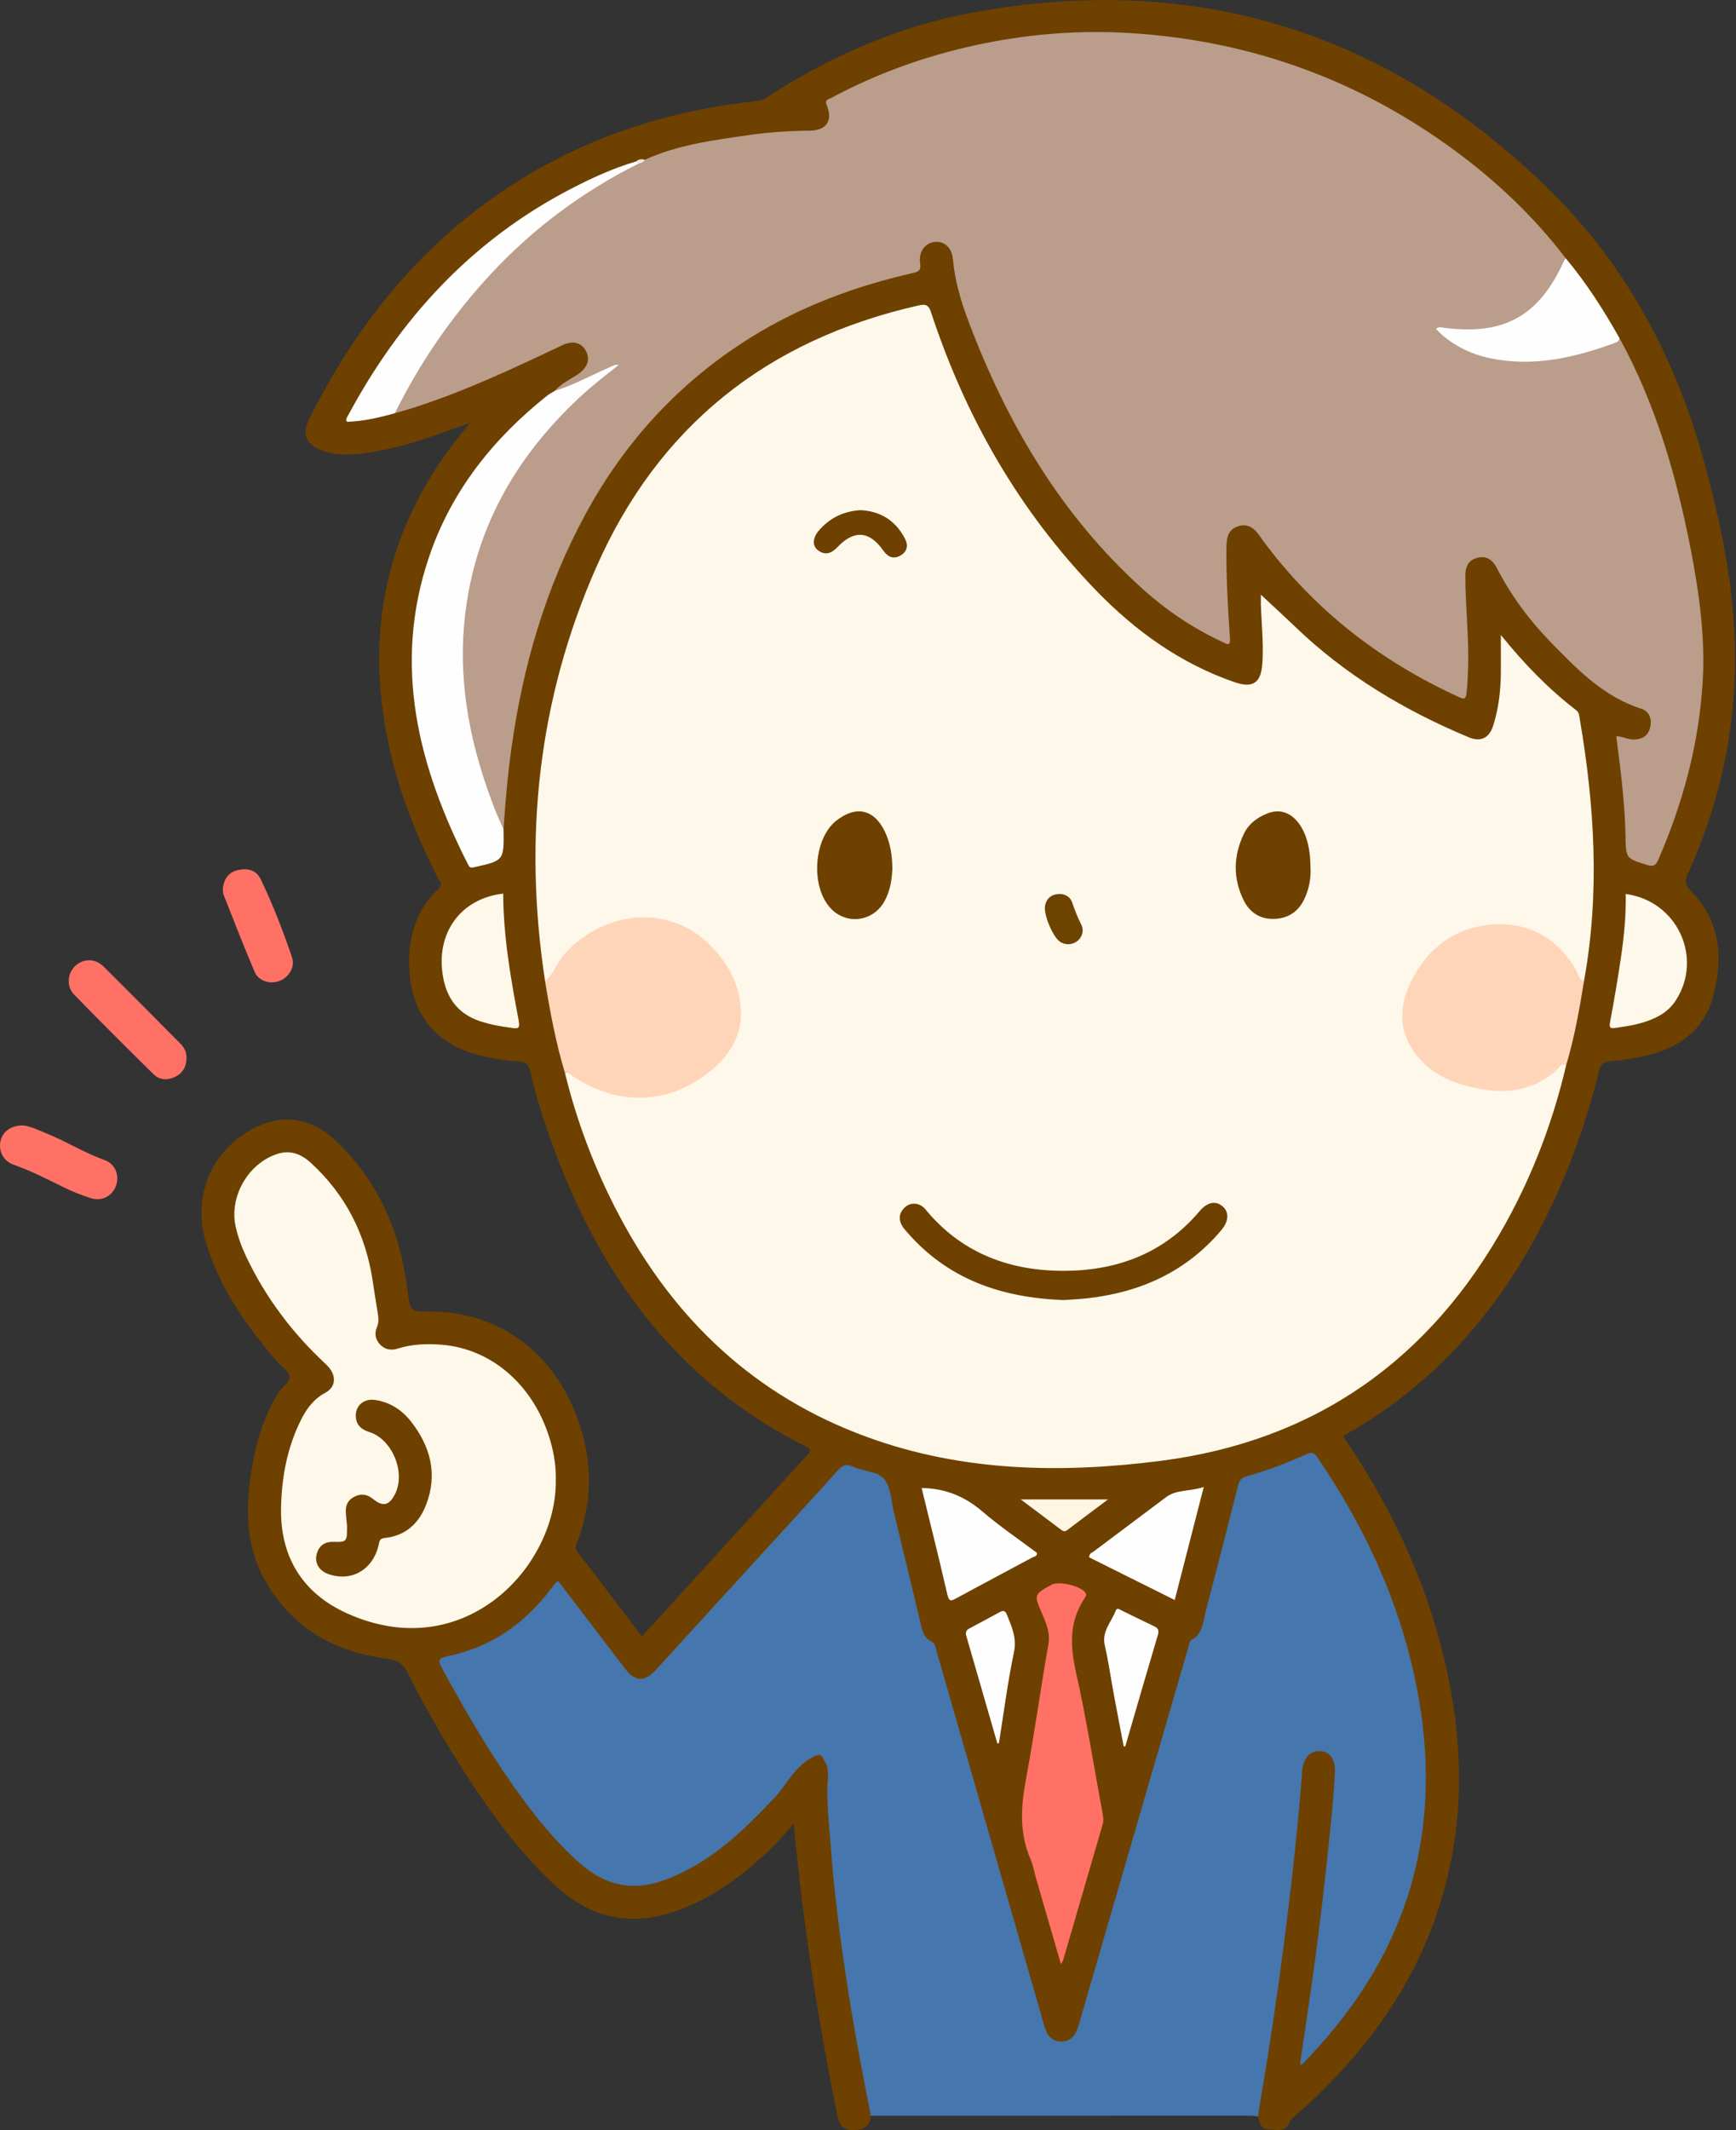
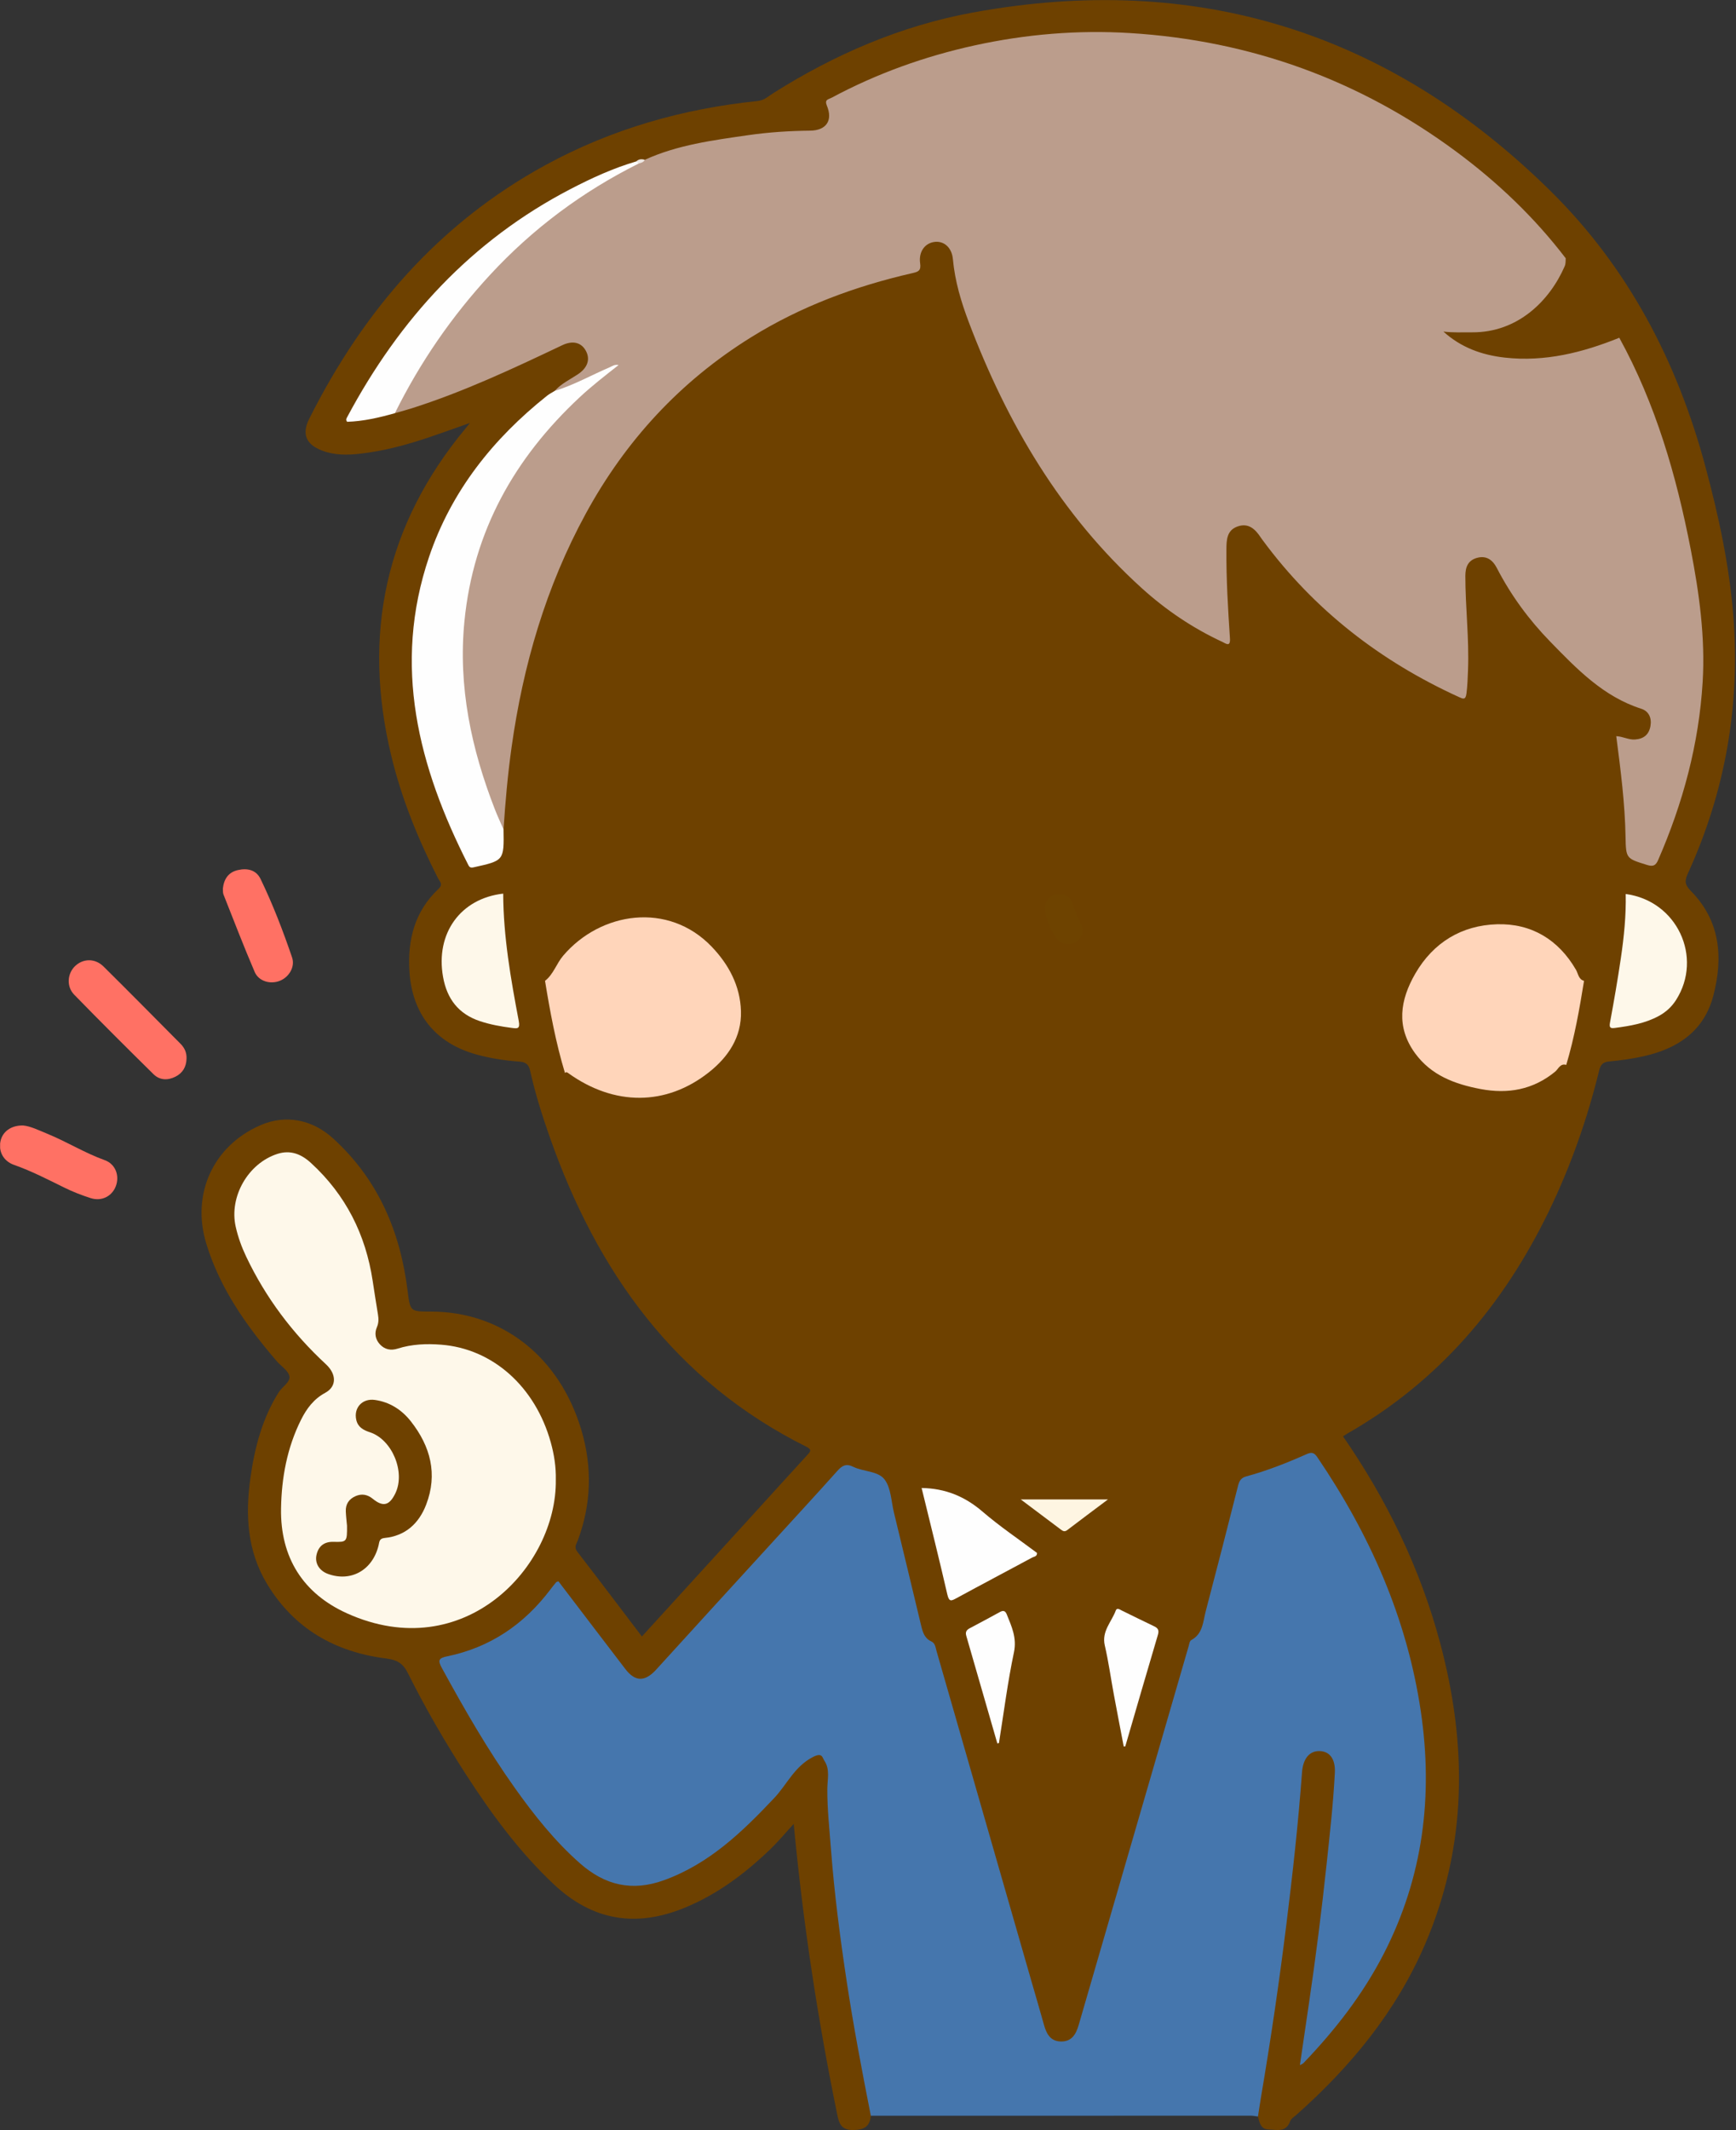
<svg xmlns="http://www.w3.org/2000/svg" version="1.1" x="0" y="0" width="848" height="1040" viewBox="0, 0, 848, 1040">
  <rect x="0" y="0" width="848" height="1040" fill="#333333" stroke="none" />
  <defs>
    <clipPath id="Clip_1">
      <path d="M0.06,0.04 L847.504,0.04 L847.504,1040 L0.06,1040 z" />
    </clipPath>
    <clipPath id="Clip_2">
-       <path d="M0.06,0.04 L847.504,0.04 L847.504,1040 L0.06,1040 z" />
+       <path d="M0.06,0.04 L847.504,0.04 L0.06,1040 z" />
    </clipPath>
  </defs>
  <g id="Layer_1">
    <g clip-path="url(#Clip_1)">
      <path d="M425.378,1033.03 C424.908,1038.46 421.91,1039.97 416.613,1040 C411.069,1040.04 409.878,1036.87 409.026,1032.71 C399.464,986.065 392.274,939.076 387.718,890.524 C383.871,894.706 380.229,899.101 376.139,903.03 C363.942,914.749 350.566,924.796 334.787,931.342 C310.841,941.277 289.482,937.92 270.364,919.882 C253.62,904.085 240.157,885.785 227.744,866.59 C217.355,850.525 207.765,833.978 199.223,816.873 C196.817,812.054 193.873,810.438 188.724,809.79 C163.776,806.648 143.693,795.302 130.436,773.344 C120.723,757.254 119.799,739.674 122.316,721.663 C124.377,706.913 128.061,692.654 136.112,679.833 C137.844,677.074 141.9,674.817 141.364,671.977 C140.836,669.184 137.229,667.007 135.064,664.482 C120.347,647.321 107.396,629.053 100.737,607.115 C93.37,582.843 104.231,559.399 127.163,549.412 C139.665,543.967 152.641,546.673 162.718,555.847 C184.77,575.926 195.538,601.342 199.124,630.368 C200.363,640.397 200.435,640.388 210.513,640.392 C245.199,640.408 273.33,662.448 283.975,698.187 C289.365,716.286 288.873,734.285 282.264,752.068 C281.633,753.767 280.25,755.371 281.953,757.575 C292.515,771.245 302.919,785.036 313.553,799.022 C330.723,780.202 347.665,761.643 364.594,743.072 C374.461,732.246 384.28,721.376 394.189,710.589 C395.765,708.872 396.906,707.886 393.847,706.36 C329.858,674.448 291.717,621.055 268.566,555.268 C264.816,544.613 261.417,533.834 258.961,522.801 C258.261,519.657 256.775,518.561 253.69,518.336 C246.552,517.815 239.477,516.739 232.559,514.81 C212.596,509.243 201.326,495.043 200.006,474.346 C199.012,458.766 202.592,444.906 214.267,433.932 C216.592,431.747 214.741,430.348 213.965,428.827 C204.192,409.662 196.127,389.846 191.094,368.884 C176.902,309.779 188.216,256.435 227.242,209.381 C227.764,208.751 228.268,208.107 229.546,206.518 C222.319,209.059 216.169,211.289 209.973,213.385 C198.929,217.121 187.712,220.177 176.091,221.509 C169.762,222.234 163.465,222.338 157.37,220.02 C149.42,216.997 147.315,211.901 151.07,204.424 C177.486,151.821 214.362,108.955 266.658,80.491 C298.939,62.921 333.591,53.088 370.017,49.327 C373.411,48.977 375.311,47 377.747,45.464 C407.849,26.479 440.16,12.554 475.162,6.128 C584.128,-13.877 678.392,15.504 757.187,93.041 C795.143,130.39 819.154,176.202 832.969,227.504 C839.47,251.646 844.772,276.03 846.704,300.959 C850.087,344.587 842.74,386.48 824.557,426.347 C822.934,429.905 822.787,431.828 825.926,434.999 C840.314,449.528 841.811,467.371 836.946,486.065 C832.407,503.51 819.432,512.042 802.736,515.754 C797.231,516.978 791.594,517.754 785.974,518.269 C782.907,518.55 781.825,519.956 781.161,522.662 C775.322,546.448 767.248,569.445 756.551,591.496 C734.352,637.257 702.749,674.493 658.161,699.948 C657.455,700.352 656.797,700.841 656.055,701.33 C677.48,732.328 693.694,765.679 703.426,801.986 C716.816,851.934 716.809,901.382 695.993,949.586 C681.871,982.288 659.725,1009.1 633.279,1032.58 C632.169,1033.56 630.64,1034.48 630.193,1035.74 C628.2,1041.37 623.545,1039.82 619.644,1039.73 C615.859,1039.64 615.2,1036.34 614.48,1033.4 C613.508,1031.15 613.738,1028.86 614.145,1026.53 C619.784,994.195 624.408,961.707 628.314,929.126 C630.889,907.649 633.212,886.134 634.692,864.542 C635.187,857.328 641.056,852.27 646.872,854.169 C650.902,855.486 653.06,858.308 653.325,862.708 C653.778,870.242 652.746,877.699 652.034,885.127 C649.16,915.123 645.656,945.052 641.316,974.878 C639.887,984.702 638.307,994.508 636.926,1004.82 C653.339,988.161 666.726,970 676.601,949.442 C688.222,925.253 694.231,899.777 694.758,872.768 C695.904,814.07 675.256,762.615 643.833,714.504 C641.977,711.662 640.033,710.788 636.773,712.163 C628.177,715.792 619.512,719.281 610.53,721.864 C607.276,722.799 606.326,725.218 605.555,728.089 C600.104,748.364 595.14,768.765 589.856,789.083 C588.671,793.637 587.504,798.113 583.651,801.325 C582.195,802.54 581.798,804.43 581.29,806.204 C565.71,860.669 549.569,914.972 533.951,969.427 C532.206,975.512 530.339,981.563 528.602,987.652 C528.009,989.733 527.381,991.821 526.117,993.626 C522.147,999.297 515.195,999.423 510.999,993.936 C509.539,992.028 508.906,989.798 508.262,987.551 C491.235,928.126 473.965,868.77 457.032,809.318 C456.146,806.21 455.078,803.347 452.431,801.243 C449.775,799.132 449.117,795.942 448.364,792.86 C443.219,771.82 437.971,750.802 433.165,729.682 C431.995,724.539 429.647,721.722 424.506,720.15 C411.877,716.288 412.195,716.268 403.594,726.157 C395.405,735.574 386.795,744.632 378.403,753.877 C365.983,767.559 353.47,781.156 341.079,794.864 C334.269,802.397 327.484,809.966 320.418,817.262 C315.265,822.582 309.135,822.023 304.243,815.602 C295.458,804.071 286.57,792.618 277.916,780.986 C272.573,773.803 272.396,773.731 266.786,780.672 C254.824,795.473 239.579,804.939 221.155,809.465 C216.185,810.686 215.83,811.303 217.736,814.851 C231.873,841.164 247.235,866.697 266.092,889.967 C272.605,898.004 279.797,905.336 288.019,911.728 C298.435,919.826 309.61,921.255 321.932,917.305 C337.033,912.464 349.692,903.677 361.216,893.143 C371.07,884.135 380.041,874.251 387.841,863.396 C390.426,859.799 394.121,858.034 397.67,855.93 C399.915,854.598 401.59,856.015 402.777,857.67 C404.945,860.693 406.799,864.15 406.07,867.891 C404.243,877.26 405.877,886.558 406.619,895.774 C408.609,920.495 411.355,945.156 415.367,969.652 C418.437,988.398 421.513,1007.14 425.459,1025.73 C425.973,1028.15 426.804,1030.61 425.378,1033.03" fill="#6E4100" />
    </g>
    <path d="M425.378,1033.03 C421.042,1011.02 416.835,988.988 413.498,966.802 C410.308,945.595 407.536,924.334 405.919,902.94 C405.18,893.157 404.08,883.361 404.127,873.576 C404.15,868.789 405.549,863.973 402.689,859.694 C401.663,858.158 401.747,855.472 397.086,857.879 C388.026,862.557 384.459,871.252 378.24,877.848 C362.587,894.449 346.434,910.026 324.353,918.024 C308.79,923.661 295.531,920.564 283.267,909.753 C271.038,898.973 261.034,886.381 251.65,873.221 C238.287,854.48 226.851,834.561 215.826,814.384 C213.794,810.667 214.212,809.58 218.488,808.7 C239.46,804.385 256.034,793.071 268.861,776.071 C269.762,774.878 270.698,773.71 271.662,772.567 C271.848,772.347 272.239,772.3 272.768,772.073 C283.633,786.316 294.511,800.617 305.44,814.879 C310.329,821.261 315.075,821.2 320.562,815.162 C339.487,794.34 358.502,773.6 377.481,752.826 C388.037,741.273 398.655,729.775 409.09,718.114 C411.379,715.557 413.354,714.489 416.707,716.143 C421.751,718.631 428.912,718.156 432.103,722.37 C435.246,726.52 435.334,733.012 436.665,738.5 C441.13,756.913 445.571,775.333 449.974,793.761 C450.729,796.922 451.613,799.902 454.885,801.41 C456.856,802.318 456.962,804.328 457.453,806.035 C472.998,860.037 488.515,914.046 504.039,968.053 C506.014,974.924 508.06,981.776 509.966,988.666 C511.156,992.965 513.041,996.602 518.09,996.768 C523.393,996.943 525.567,993.357 526.879,988.83 C538.548,948.59 550.259,908.361 561.948,868.126 C568.162,846.735 574.353,825.338 580.574,803.949 C580.895,802.846 581.097,801.229 581.871,800.814 C587.634,797.723 587.633,791.807 588.989,786.641 C594.352,766.222 599.624,745.778 604.792,725.309 C605.395,722.918 606.339,721.522 608.768,720.865 C618.908,718.121 628.656,714.257 638.238,710.003 C640.668,708.925 641.911,709.172 643.466,711.46 C669.149,749.273 687.333,790.174 694.047,835.646 C700.138,876.896 695.158,916.592 675.896,954.026 C665.672,973.895 652.091,991.297 636.683,1007.35 C636.369,1007.68 635.875,1007.83 634.969,1008.35 C636.493,997.951 637.941,987.994 639.414,978.04 C642.746,955.512 645.593,932.923 648.007,910.278 C649.594,895.395 651.276,880.521 652.042,865.568 C652.388,858.823 649.499,855.022 644.432,854.968 C639.501,854.915 636.483,858.862 636.009,865.326 C634.183,890.2 631.428,914.978 628.349,939.728 C624.859,967.77 620.77,995.718 616.033,1023.57 C615.477,1026.85 615.001,1030.13 614.484,1033.41 C613.334,1033.26 612.187,1033 611.04,1033 C549.153,1032.99 487.266,1033.01 425.378,1033.03" fill="#4576AD" />
    <g clip-path="url(#Clip_2)">
      <path d="M91.117,516.894 C91.007,520.882 89.255,523.929 85.669,525.717 C81.898,527.596 77.993,527.448 74.987,524.489 C61.958,511.663 49.006,498.754 36.245,485.662 C32.351,481.667 32.879,475.337 36.671,471.704 C40.606,467.935 46.433,467.808 50.579,471.909 C63.222,484.415 75.708,497.08 88.242,509.697 C90.203,511.67 91.241,514.053 91.117,516.894" fill="#FF7164" />
      <path d="M11.287,549.524 C14.929,549.85 18.973,551.877 23.106,553.565 C32.635,557.458 41.413,562.958 51.157,566.457 C56.485,568.371 58.538,574.159 56.53,579.282 C54.627,584.136 49.632,586.676 44.305,584.992 C39.887,583.596 35.525,581.878 31.368,579.833 C23.319,575.873 15.368,571.762 6.867,568.77 C1.674,566.942 -0.767,562.262 0.212,557.328 C1.148,552.617 5.307,549.411 11.287,549.524" fill="#FF7164" />
    </g>
    <path d="M108.868,433.841 C109.364,429.197 111.589,425.864 116.181,424.825 C120.729,423.796 125.095,424.629 127.304,429.207 C133.291,441.61 138.236,454.465 142.677,467.489 C144.223,472.023 141.251,477.011 136.815,478.836 C132.171,480.747 126.398,479.201 124.408,474.562 C119.051,462.077 114.175,449.385 109.168,436.751 C108.817,435.865 108.954,434.785 108.868,433.841" fill="#FF7164" />
-     <path d="M765.079,519.948 C758.753,546.955 749.053,572.715 735.663,596.982 C698.83,663.735 642.691,703.555 567.067,713.258 C518.775,719.455 470.318,718.684 423.592,701.655 C368.724,681.658 329.263,644.284 302.284,593.123 C290.695,571.147 281.883,548.053 275.973,523.887 C277.944,523.011 277.995,522.936 279.685,524.071 C291.001,531.668 303.648,534.326 317.066,534.618 C336.871,535.05 355.733,516.326 359.725,501.572 C362.824,490.117 358.7,480.088 352.678,470.903 C332.667,440.377 290.747,442.391 271.19,474.559 C270.062,476.415 269.824,479.699 266.232,478.912 C255.617,409.317 262.769,341.678 291.17,277.149 C321.614,207.978 374.923,165.8 448.561,149.172 C451.574,148.492 453.463,148.412 454.725,152.261 C471.552,203.59 497.812,249.45 535.475,288.357 C554.649,308.165 576.729,324.02 603.139,333.108 C611.807,336.091 615.833,333.537 616.571,324.584 C617.532,312.928 615.688,301.319 615.904,290.357 C621.34,295.432 627.143,300.72 632.804,306.155 C657.386,329.76 686.081,346.893 717.359,359.952 C723.268,362.419 727.43,360.424 729.368,354.364 C732.131,345.723 733.115,336.809 733.139,327.77 C733.153,322.177 733.142,316.584 733.142,310.037 C744.481,324.072 756.341,336.323 769.954,346.78 C771.476,347.949 771.452,349.733 771.717,351.287 C778.95,393.719 781.536,436.234 773.769,478.911 C770.295,479.888 770.121,476.707 769.12,474.958 C761.953,462.43 751.549,454.625 737.026,453.103 C720.054,451.324 706.524,457.976 695.934,470.949 C692.669,474.95 690.441,479.604 688.59,484.497 C682.462,500.693 689.431,514.452 701.69,522.224 C714.272,530.2 728.313,533.323 743.276,530.151 C749.998,528.726 755.425,524.896 760.679,520.722 C763.041,518.846 763.106,518.928 765.079,519.948" fill="#FEF8EA" />
    <path d="M314.956,78.023 C330.978,70.716 348.233,68.489 365.389,66.007 C375.42,64.555 385.548,63.905 395.707,63.795 C403.611,63.71 406.949,58.858 403.898,51.553 C402.638,48.536 404.735,48.515 406.128,47.768 C428.246,35.908 451.659,27.511 476.138,22.155 C501.123,16.688 526.474,14.574 551.976,16.145 C610.749,19.765 664.01,38.991 711.38,74.059 C731.52,88.968 749.559,106.138 764.822,126.106 C764.75,127.424 764.866,128.747 764.308,130.025 C757,146.764 741.513,162.407 719.044,162.266 C714.411,162.237 709.77,162.478 705.081,161.899 C713.624,169.637 723.778,173.345 735.072,174.602 C754.676,176.783 773.048,172.154 790.994,164.915 C808.809,197.325 818.922,232.356 825.919,268.399 C830.047,289.665 833.008,311.164 831.719,332.851 C829.915,363.174 822.091,392.147 809.945,419.972 C808.792,422.613 807.493,423.23 804.585,422.325 C794.353,419.14 794.239,419.279 794.044,408.497 C793.748,392.176 791.656,376.024 789.506,359.439 C792.732,359.57 795.529,361.285 798.664,361.065 C802.958,360.763 805.489,358.66 806.216,354.494 C806.9,350.571 805.423,347.238 801.713,346.051 C783.143,340.11 770.184,326.565 757.195,313.23 C746.831,302.59 738.044,290.634 731.19,277.365 C729.129,273.375 726.061,271.113 721.476,272.387 C717.159,273.586 715.795,276.784 715.794,281.185 C715.79,296.506 717.688,311.769 717.096,327.103 C716.949,330.923 716.834,334.722 716.349,338.541 C715.926,341.879 714.712,341.279 712.566,340.299 C674.26,322.813 641.967,297.817 616.851,263.829 C616.554,263.427 616.247,263.031 615.974,262.613 C613.256,258.453 609.945,255.128 604.498,257.063 C599.257,258.925 599.113,263.598 599.078,268.266 C598.969,282.75 599.848,297.193 600.802,311.631 C601.1,316.143 598.833,314.218 597.004,313.368 C582.549,306.651 569.478,297.813 557.688,287.135 C518.145,251.323 491.979,206.755 473.273,157.391 C469.505,147.449 466.446,137.27 465.472,126.545 C464.965,120.964 461.285,117.737 456.903,118.078 C452.021,118.457 448.629,122.71 449.467,128.561 C449.973,132.09 448.684,132.674 445.769,133.339 C417.849,139.712 391.275,149.519 366.843,164.709 C332.254,186.213 305.568,215.143 286.128,250.811 C266.708,286.444 255.532,324.718 249.904,364.767 C248.028,378.116 246.844,391.514 245.965,404.951 C243.555,404.757 243.366,402.589 242.709,401.033 C230.376,371.828 223.219,341.534 224.815,309.666 C225.815,289.709 230.682,270.555 238.883,252.26 C247.638,232.732 259.828,215.549 274.567,200.193 C281.576,192.892 289.162,186.109 297.668,180.501 C298.36,180.315 297.304,179.838 297.766,180.318 C297.84,180.395 297.728,180.514 297.43,180.673 C290.661,184.277 283.708,187.489 276.574,190.29 C274.821,190.979 273.006,192.399 270.971,190.856 C274.127,187.316 278.396,185.329 282.254,182.77 C287.161,179.513 288.518,175.208 285.973,170.93 C283.702,167.112 279.609,166.196 274.634,168.56 C250.583,179.99 226.484,191.303 201.033,199.388 C198.342,200.243 195.607,200.962 192.893,201.743 C191.715,199.346 193.39,197.555 194.365,195.759 C210.039,166.889 229.098,140.536 253.501,118.39 C269.813,103.587 287.536,90.651 307.48,81.003 C308.681,80.422 309.919,79.955 311.166,79.508 C312.306,78.703 313.771,78.721 314.956,78.023" fill="#BB9D8C" />
    <path d="M271.506,722.488 C272.082,764.963 226.677,813.442 169.582,787.763 C148.105,778.104 136.9,760.545 137.285,736.585 C137.527,721.504 140.238,706.826 147.066,693.18 C149.771,687.774 153.232,683.094 158.845,680.064 C164.542,676.988 164.443,670.951 159.198,666.096 C142.912,651.016 129.765,633.591 120.23,613.507 C118.015,608.843 116.26,603.984 115.13,598.947 C111.853,584.344 121.158,568.023 135.481,563.403 C141.79,561.368 147.072,563.396 151.899,567.822 C168.908,583.419 178.62,602.757 182.051,625.425 C182.872,630.847 183.712,636.267 184.609,641.677 C184.967,643.838 185.048,645.834 184.12,647.978 C182.842,650.929 183.314,653.91 185.537,656.35 C187.915,658.96 190.979,659.508 194.231,658.475 C201.181,656.267 208.328,656.003 215.466,656.552 C240.727,658.494 261.488,677.088 269.044,704.261 C270.703,710.227 271.64,716.283 271.506,722.488" fill="#FEF8EA" />
    <path d="M266.232,478.912 C270.371,475.683 271.789,470.511 275.094,466.628 C293.373,445.159 326.438,440.119 347.633,462.212 C355.935,470.866 361.579,481.325 361.949,493.704 C362.329,506.393 355.661,516.12 346.369,523.49 C325.347,540.164 299.984,540.021 277.666,524.019 C277.083,523.6 276.593,523.239 275.973,523.888 C271.505,509.16 268.714,494.069 266.232,478.912" fill="#FFD5BA" />
    <path d="M765.079,519.948 C762.126,519.051 761.182,521.999 759.678,523.232 C748.837,532.126 736.564,534.255 723.186,531.721 C710.668,529.349 699.086,525.06 691.219,514.24 C681.843,501.343 683.938,488.214 691.31,475.429 C700.129,460.135 714.067,451.777 731.28,451.28 C747.951,450.799 761.237,458.677 769.837,473.512 C770.946,475.425 771.029,478.162 773.769,478.91 C771.537,492.731 769.114,506.51 765.079,519.948" fill="#FFD5BA" />
    <path d="M270.971,190.856 C280.384,187.995 288.934,183.129 297.922,179.281 C299.082,178.785 300.152,177.859 302.173,178.234 C295.391,183.543 289.007,188.509 283.08,194.04 C251.27,223.73 231.193,259.386 226.874,303.243 C223.717,335.3 230.242,365.733 241.816,395.367 C243.081,398.607 244.576,401.758 245.965,404.951 C246.226,420.214 246.206,420.186 231.432,423.464 C229.952,423.792 229.38,423.549 228.745,422.302 C204.388,374.439 191.595,325.013 209.601,271.87 C220.494,239.722 240.849,214.218 267.19,193.247 C268.35,192.324 269.707,191.647 270.971,190.856" fill="#FEFEFE" />
-     <path d="M518.255,959.069 C514.06,944.594 510.042,930.741 506.033,916.886 C505.156,913.855 504.647,910.669 503.398,907.804 C497.771,894.899 498.707,881.867 501.218,868.401 C505.267,846.698 508.246,824.798 512.085,803.054 C513.103,797.284 511.111,792.656 509.003,787.788 C505.011,778.566 505.02,778.562 513.575,773.804 C517.181,771.798 527.751,774.283 530.186,777.599 C531.025,778.741 530.323,779.594 529.857,780.288 C522.134,791.783 522.729,803.783 525.671,816.857 C530.733,839.353 534.273,862.192 538.497,884.879 C538.867,886.863 539.21,888.763 538.623,890.774 C532.201,912.774 525.814,934.784 519.399,956.786 C519.231,957.362 518.86,957.878 518.255,959.069" fill="#FF7164" />
    <path d="M311.968,79.859 C284.476,93.598 260.201,111.661 239.346,134.237 C220.63,154.498 205.143,177.015 192.893,201.743 C185.206,203.915 177.454,205.698 169.571,205.946 C168.728,204.914 169.272,204.246 169.653,203.533 C195.151,155.805 230.235,117.453 278.72,92.289 C289.036,86.935 299.602,82.079 310.814,78.809 C311.965,78.316 312.109,78.93 311.968,79.859" fill="#FEFEFE" />
-     <path d="M790.994,164.915 C791.09,166.352 790.179,166.92 788.999,167.356 C769.248,174.655 749.177,179.293 727.971,174.929 C717.693,172.814 708.025,167.676 701.442,160.613 C702.676,159.377 704.177,159.871 705.506,160.044 C734.714,163.849 751.899,154.247 764.011,127.322 C764.208,126.883 764.549,126.509 764.822,126.106 C774.915,138.119 783.278,151.299 790.994,164.915" fill="#FEFEFE" />
    <path d="M245.808,436.315 C245.877,457.353 249.511,477.965 253.403,498.517 C254.148,502.447 252.698,502.232 250.023,501.886 C244.746,501.203 239.523,500.276 234.466,498.594 C223.978,495.106 218.321,487.746 216.408,476.918 C212.679,455.8 224.868,438.689 245.808,436.315" fill="#FEF8EA" />
    <path d="M794.127,436.511 C819.157,439.787 832.055,467.402 818.689,488.305 C816.586,491.593 813.78,494.148 810.348,496.026 C803.641,499.696 796.277,500.926 788.835,501.905 C786.655,502.191 785.986,501.781 786.451,499.273 C788.391,488.809 790.209,478.316 791.76,467.789 C793.284,457.444 794.345,447.037 794.127,436.511" fill="#FEF8EA" />
    <path d="M450.191,726.527 C461.91,726.713 471.401,730.712 479.968,738.077 C488.403,745.33 497.702,751.58 506.553,758.218 C506.645,760.021 505.097,760.004 504.212,760.482 C491.923,767.106 479.567,773.604 467.304,780.273 C464.795,781.637 463.627,782.325 462.76,778.547 C458.782,761.222 454.444,743.98 450.191,726.527" fill="#FEFEFE" />
-     <path d="M588.004,726.048 C583.12,745.051 578.516,762.962 573.823,781.222 C559.569,774.114 545.786,767.241 532.07,760.401 C531.91,758.449 533.479,758.098 534.437,757.376 C546.111,748.58 557.84,739.858 569.516,731.064 C574.772,727.105 581.237,728.308 588.004,726.048" fill="#FEFEFE" />
    <path d="M548.917,852.718 C547.308,844.286 545.666,835.859 544.099,827.419 C542.612,819.412 541.508,811.32 539.667,803.397 C538.055,796.457 542.977,791.929 545.028,786.355 C545.612,784.768 547.049,785.911 548.006,786.372 C553.239,788.894 558.419,791.531 563.676,794 C565.655,794.929 566.289,795.944 565.61,798.225 C560.22,816.353 554.969,834.521 549.676,852.678 C549.423,852.691 549.17,852.705 548.917,852.718" fill="#FEFEFE" />
    <path d="M487.187,851.259 C482.135,833.746 477.094,816.23 472.013,798.725 C471.511,796.995 471.991,795.905 473.556,795.078 C478.546,792.441 483.52,789.776 488.469,787.064 C490.12,786.159 491.08,786.491 491.79,788.257 C494.183,794.202 496.784,799.691 495.283,806.804 C492.198,821.42 490.332,836.292 487.964,851.058 C487.705,851.125 487.446,851.192 487.187,851.259" fill="#FEFEFE" />
    <path d="M498.599,732.097 C513.158,732.097 526.649,732.097 541.237,732.097 C534.121,737.438 527.7,742.216 521.338,747.07 C520.136,747.987 519.318,747.66 518.285,746.878 C512.005,742.126 505.693,737.415 498.599,732.097" fill="#FEF5E2" />
    <path d="M311.968,79.859 C311.583,79.509 311.198,79.159 310.814,78.809 C312.02,77.627 313.439,77.57 314.956,78.023 C314.371,79.304 313.12,79.5 311.968,79.859" fill="#EDE7E2" />
    <path d="M519.637,634.77 C489.244,633.67 462.929,624.64 442.86,601.346 C442.317,600.716 441.724,600.117 441.254,599.436 C438.862,595.971 438.802,592.555 441.937,589.556 C444.804,586.813 449.318,587.126 452.108,590.52 C469.201,611.313 492.027,620.185 518.041,620.489 C544.575,620.799 568.115,612.448 585.885,591.452 C589.653,587.001 593.612,586.097 597.022,588.842 C600.48,591.626 600.369,596.172 596.519,600.722 C579.488,620.846 557.294,630.909 531.508,633.854 C527.378,634.325 523.214,634.501 519.637,634.77" fill="#6E4100" />
    <path d="M435.898,423.969 C435.705,429.378 434.869,434.924 432.068,440.003 C426.472,450.152 413.304,451.779 405.58,443.292 C395.845,432.595 397.468,409.358 408.558,400.661 C418.238,393.068 427.141,395.157 432.34,406.254 C434.925,411.773 435.827,417.638 435.898,423.969" fill="#6E4100" />
    <path d="M640.154,423.777 C640.423,428.716 639.507,434.047 637.07,439.103 C634.014,445.442 628.822,448.594 621.968,448.659 C615.426,448.721 610.487,445.535 607.566,439.683 C602.163,428.853 602.452,417.903 607.616,407.094 C609.941,402.227 614.116,399.139 619.023,397.187 C625.245,394.711 630.895,396.779 634.946,402.725 C638.347,407.716 640.148,414.777 640.154,423.777" fill="#6E4100" />
    <path d="M420.463,249.082 C430.238,249.635 437.424,254.218 442,262.885 C443.748,266.197 443.225,269.175 440.077,271.111 C436.708,273.184 433.791,272.134 431.53,268.89 C424.791,259.22 417.247,258.557 409.123,267.1 C406.159,270.217 403.117,271.338 399.546,268.666 C396.672,266.514 396.951,262.586 400.022,259.017 C405.393,252.774 412.26,249.538 420.463,249.082" fill="#6E4100" />
    <path d="M521.704,461.017 C520.346,460.994 519.096,460.654 517.93,459.917 C514.348,457.654 509.588,446.343 510.491,442.123 C511.204,438.788 513.32,436.874 516.664,436.549 C519.998,436.225 522.703,437.635 523.792,440.803 C525.032,444.413 526.356,447.904 528.133,451.319 C530.499,455.863 526.822,461.059 521.704,461.017" fill="#6E4300" />
    <path d="M169.51,744.952 C169.364,743.299 169.041,740.654 168.916,737.999 C168.749,734.445 170.438,731.929 173.658,730.508 C176.682,729.175 179.51,729.695 182.044,731.766 C187.097,735.897 190.22,735.157 193.135,729.106 C198.129,718.74 191.582,702.869 180.668,699.303 C177.425,698.243 174.85,696.795 174.043,693.315 C172.667,687.38 176.964,682.661 183.117,683.528 C190.397,684.553 196.264,688.349 200.715,694.011 C210.289,706.193 213.895,719.756 208.165,734.659 C204.66,743.775 198.095,749.923 187.899,750.922 C185.202,751.186 185.355,752.763 184.921,754.554 C181.998,766.647 171.425,772.565 160.209,768.476 C155.929,766.916 153.688,763.232 154.615,759.154 C155.613,754.77 158.489,752.694 162.901,752.814 C169.396,752.99 169.584,752.842 169.51,744.952" fill="#6E4100" />
  </g>
</svg>